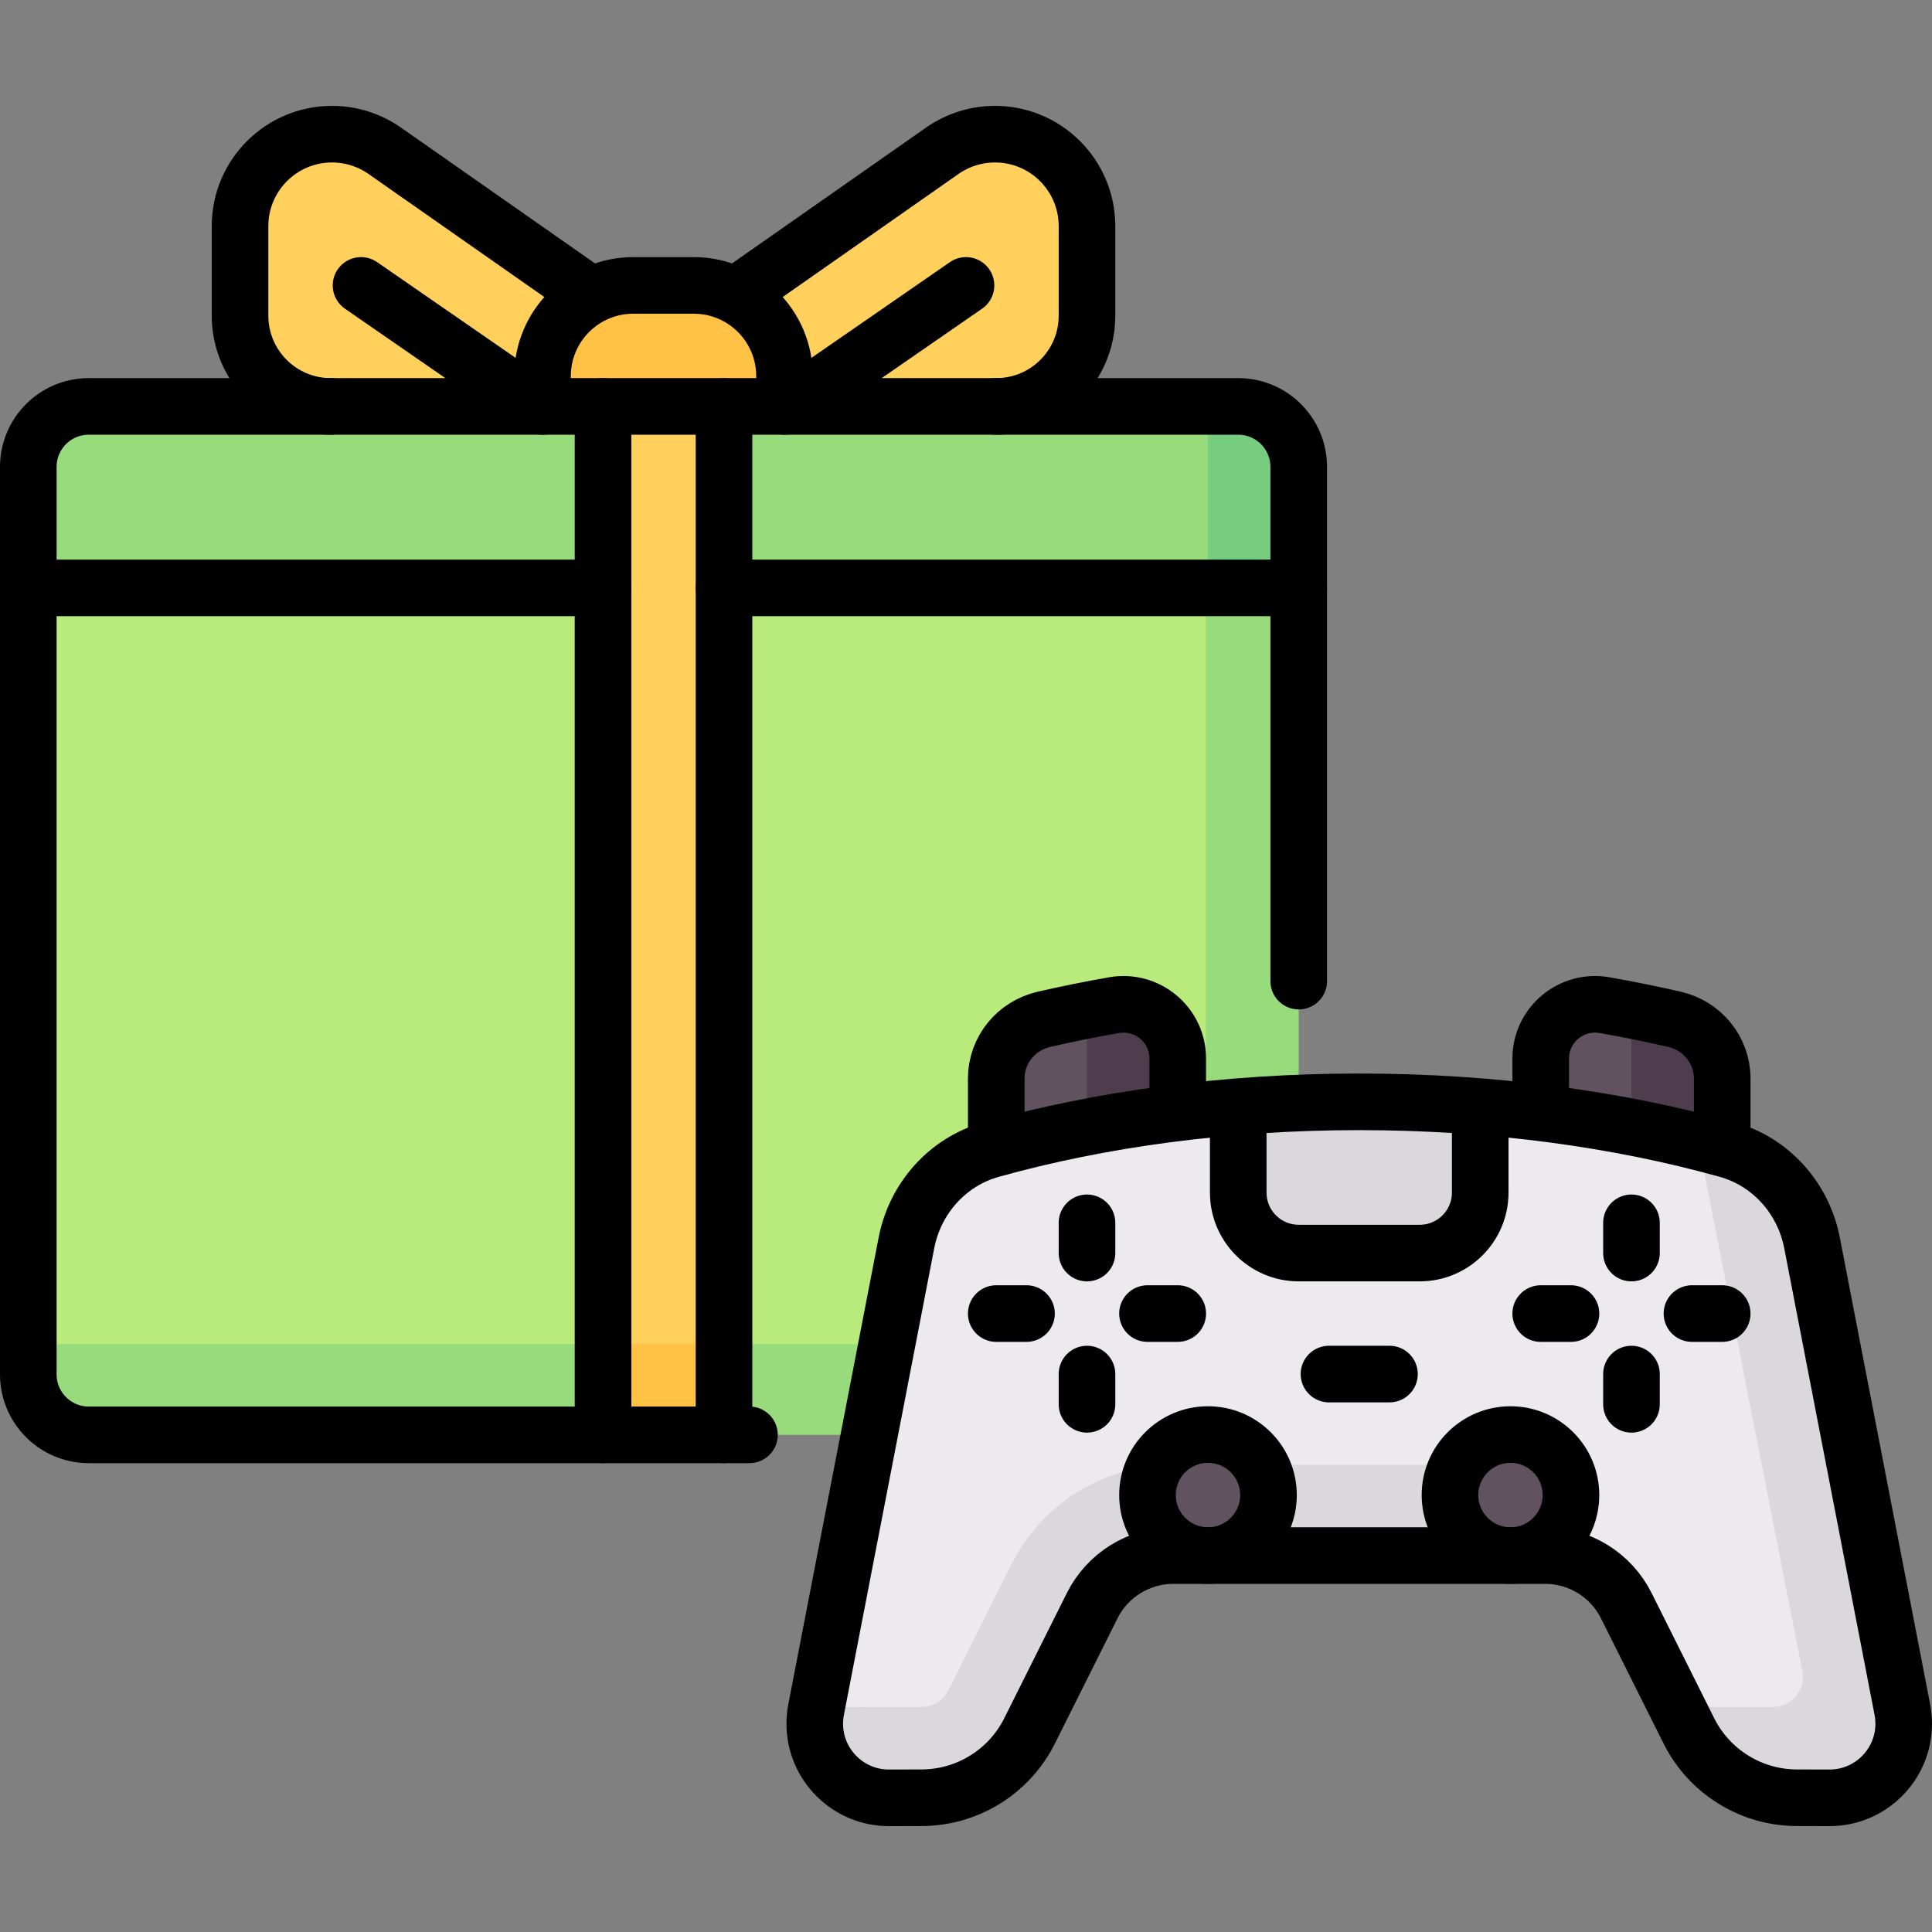
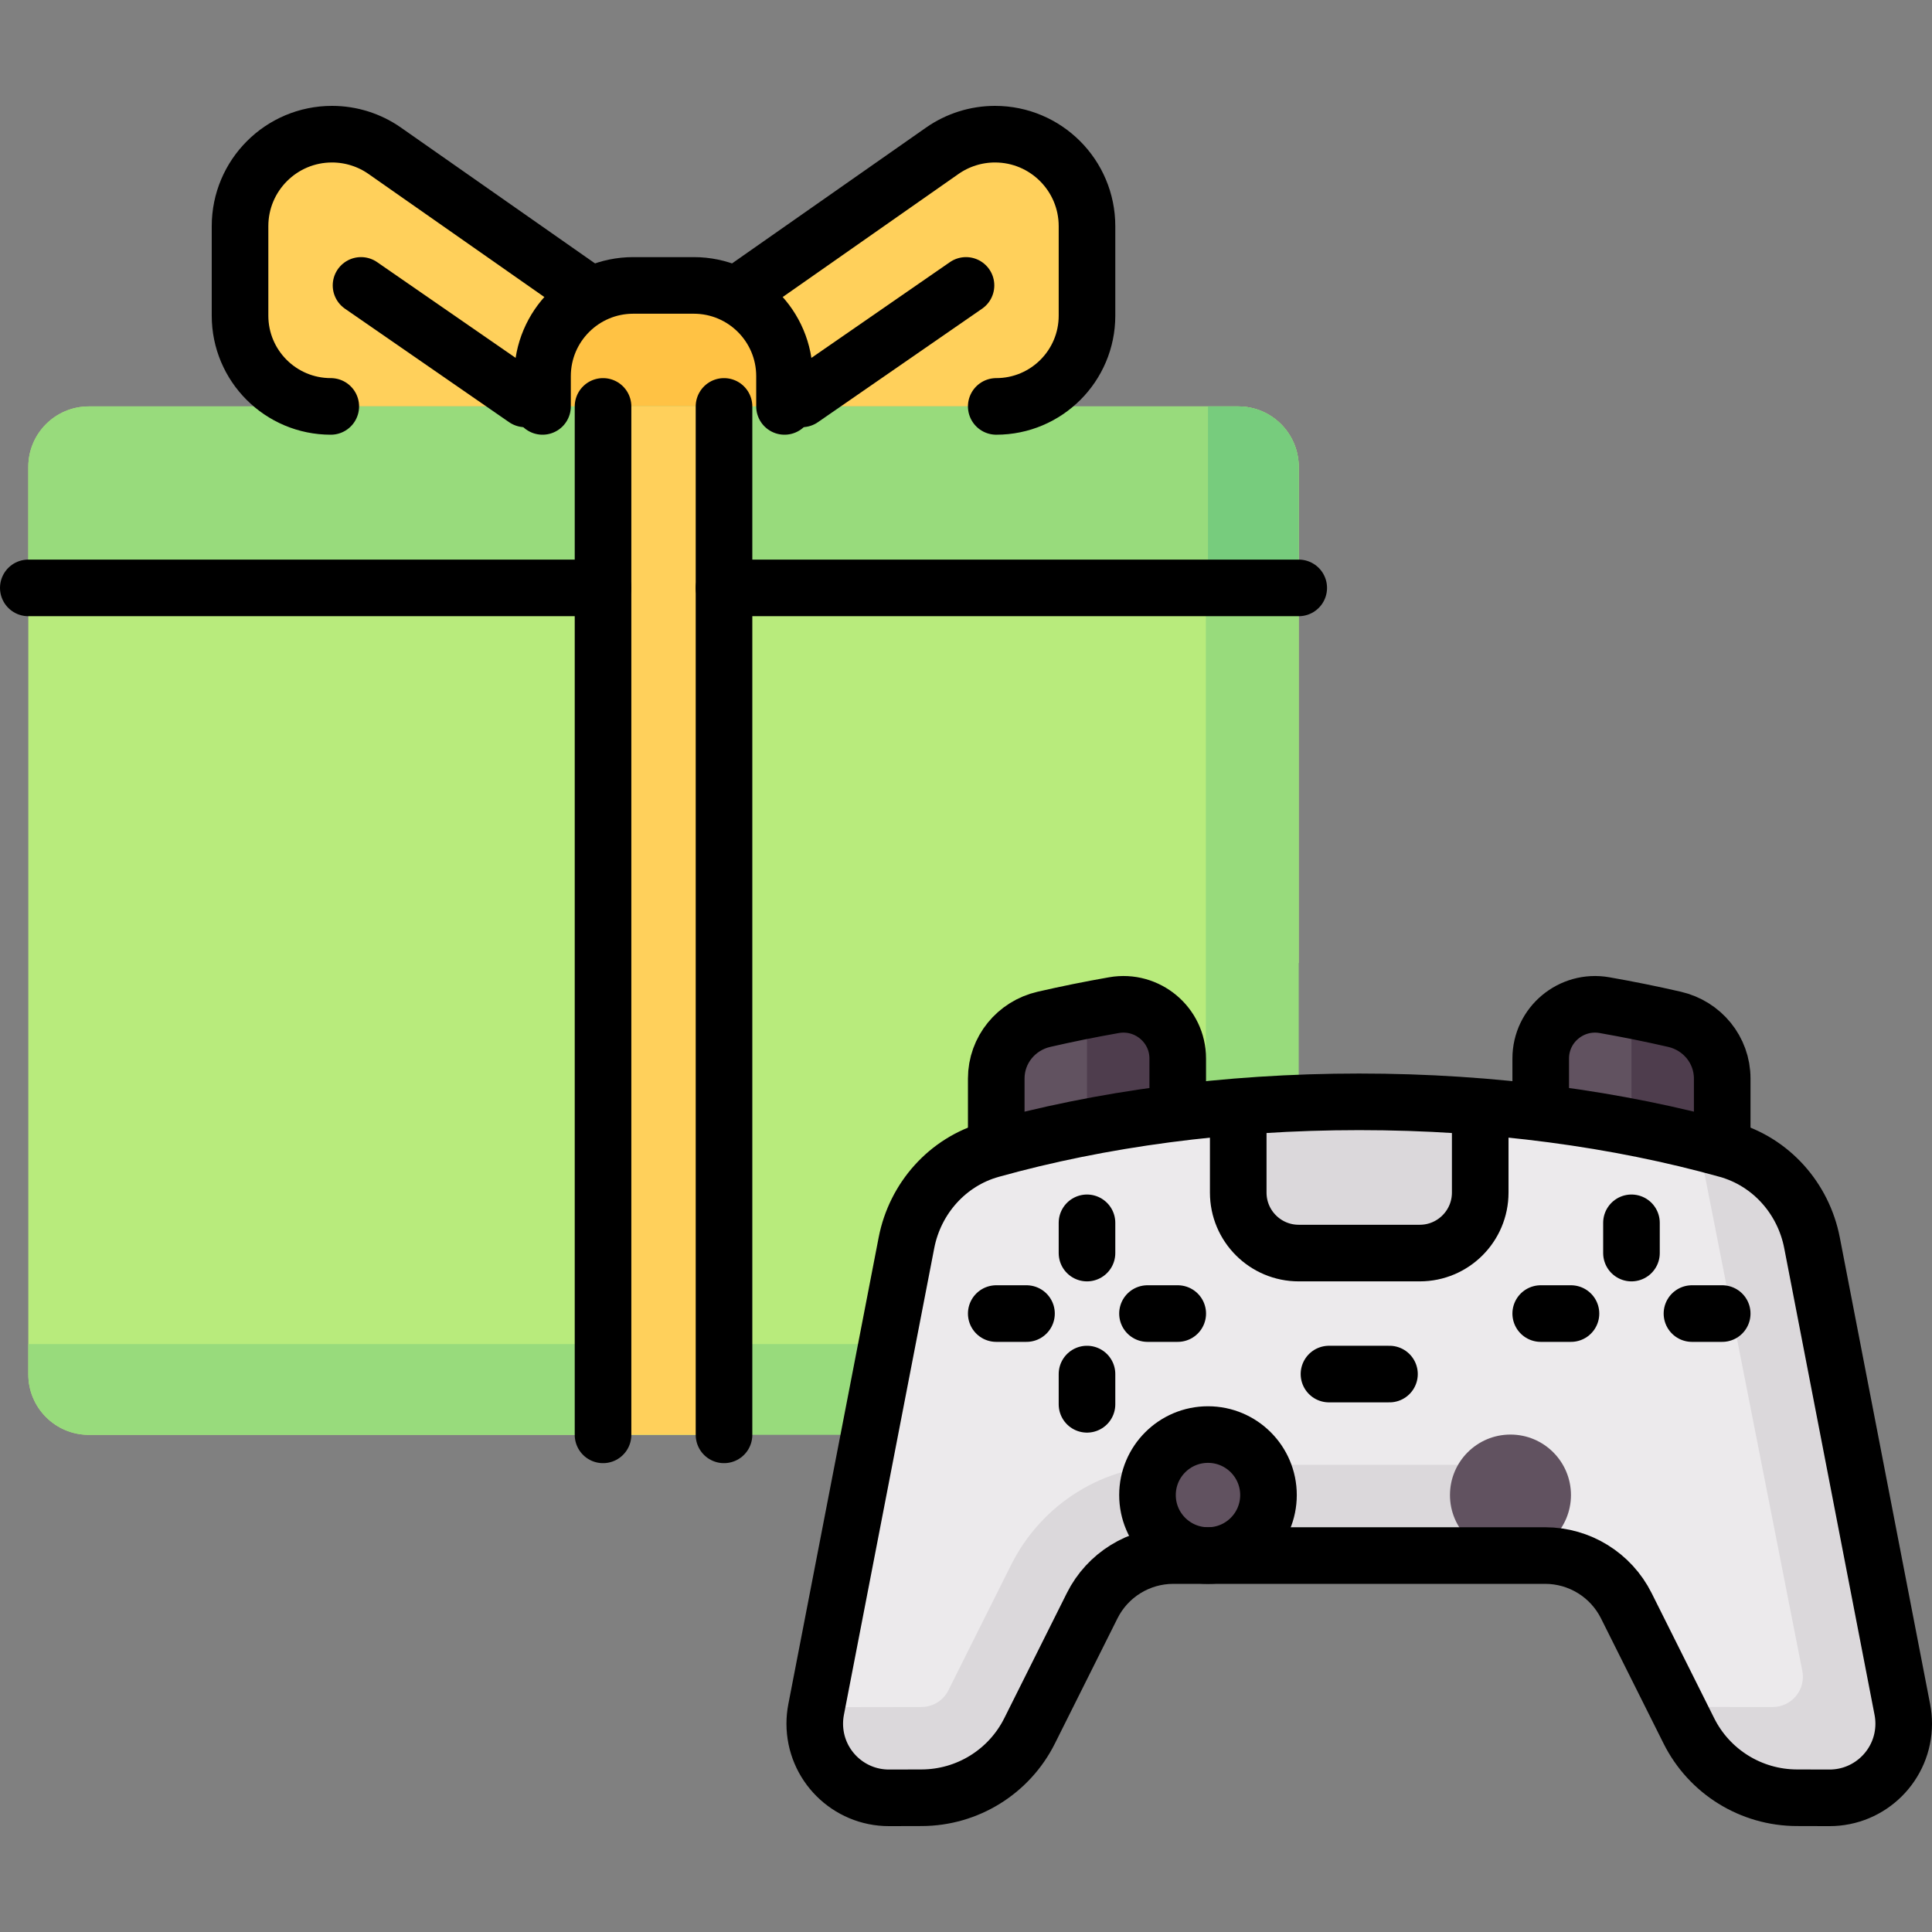
<svg xmlns="http://www.w3.org/2000/svg" id="Capa_1" x="0px" y="0px" viewBox="0 0 512 512" style="enable-background:new 0 0 512 512;" xml:space="preserve" width="512" height="512">
  <rect x="0" y="0" width="512" height="512" fill="#808080" stroke="none" />
  <g>
    <g>
      <path style="fill:#FFD05B;" d="M263.685,35.556c-5.002,0-9.883,1.538-13.981,4.407l-73.865,51.706l-73.865-51.706&#10;&#09;&#09;&#09;c-4.098-2.869-8.979-4.407-13.981-4.407c-13.465,0-24.379,10.915-24.379,24.38v23.717c0,13.282,10.767,24.048,24.048,24.048&#10;&#09;&#09;&#09;h176.355c13.282,0,24.048-10.767,24.048-24.048V59.936C288.065,46.471,277.15,35.556,263.685,35.556z" />
      <path style="fill:#FFC244;" d="M183.855,75.637h-16.032c-13.282,0-24.048,10.767-24.048,24.048v8.016h64.129v-8.016&#10;&#09;&#09;&#09;C207.903,86.404,197.136,75.637,183.855,75.637z" />
      <path style="fill:#B8EB7C;" d="M328.145,107.702H23.532c-8.854,0-16.032,7.178-16.032,16.032v240.484&#10;&#09;&#09;&#09;c0,8.854,7.178,16.032,16.032,16.032h170.323l12.597-13.015h126.841V263.416l10.884-8.253V123.734&#10;&#09;&#09;&#09;C344.177,114.879,336.999,107.702,328.145,107.702z" />
      <path style="fill:#98DB7C;" d="M328.145,107.702H23.532c-8.854,0-16.032,7.178-16.032,16.032v32.065h312.059v200.403H7.5v8.016&#10;&#09;&#09;&#09;c0,8.854,7.179,16.032,16.032,16.032h320.645V155.798v-32.065C344.177,114.879,336.999,107.702,328.145,107.702z" />
      <path style="fill:#77CC7D;" d="M328.145,107.702h-8.016v48.097h24.048v-32.065C344.177,114.879,336.999,107.702,328.145,107.702z" />
      <rect x="159.806" y="107.702" style="fill:#FFD05B;" width="32.065" height="272.548" />
-       <rect x="159.806" y="356.202" style="fill:#FFC244;" width="32.065" height="24.048" />
      <path style="fill:#615260;" d="M425.195,266.374c6.294,1.104,12.489,2.356,18.561,3.755c7.361,1.695,12.647,8.134,12.647,15.688&#10;&#09;&#09;&#09;v23.576l-48.097-1.287v-27.591C408.306,271.588,416.404,264.833,425.195,266.374z" />
      <path style="fill:#4E3D4D;" d="M443.757,270.128c-3.73-0.859-7.585-1.558-11.402-2.306v40.926l24.048,0.644v-23.576&#10;&#09;&#09;&#09;C456.403,278.262,451.118,271.824,443.757,270.128z" />
      <path style="fill:#615260;" d="M295.224,266.374c-6.294,1.104-12.488,2.356-18.561,3.755c-7.361,1.695-12.647,8.134-12.647,15.688&#10;&#09;&#09;&#09;v23.576l48.097-1.287v-27.591C312.113,271.588,304.016,264.833,295.224,266.374z" />
      <path style="fill:#4E3D4D;" d="M295.223,266.374c-2.427,0.426-4.762,0.979-7.159,1.448v40.926l24.048-0.643v-27.591&#10;&#09;&#09;&#09;C312.113,271.588,304.016,264.833,295.223,266.374z" />
      <path style="fill:#ECEAEC;" d="M360.21,291.996c35.42,0,68.69,4.594,97.552,12.656c11.558,3.228,20.158,12.917,22.439,24.699&#10;&#09;&#09;&#09;l23.942,123.703c0.238,1.231,0.358,2.481,0.358,3.735v0c0,10.875-8.832,19.684-19.707,19.654l-8.632-0.023&#10;&#09;&#09;&#09;c-12.114-0.033-23.176-6.89-28.593-17.725l-16.582-33.164c-4.074-8.147-12.401-13.294-21.51-13.294h-98.533&#10;&#09;&#09;&#09;c-9.109,0-17.436,5.146-21.51,13.294l-16.582,33.164c-5.418,10.835-16.479,17.692-28.593,17.725l-8.632,0.023&#10;&#09;&#09;&#09;c-10.875,0.029-19.707-8.779-19.707-19.654v0c0-1.253,0.12-2.504,0.358-3.735l23.942-123.703&#10;&#09;&#09;&#09;c2.28-11.782,10.88-21.471,22.439-24.699C291.519,296.591,324.79,291.996,360.21,291.996z" />
      <path style="fill:#DBD8DB;" d="M267.922,414.776l-16.58,33.168c-1.362,2.72-4.102,4.419-7.147,4.427l-27.794,0.044l-0.123,0.639&#10;&#09;&#09;&#09;c-0.239,1.231-0.358,2.482-0.358,3.735c0,10.875,8.832,19.683,19.708,19.654l8.632-0.023c12.114-0.032,23.176-6.889,28.594-17.725&#10;&#09;&#09;&#09;l16.582-33.164c4.073-8.147,12.4-13.293,21.509-13.293h89.347v-24.05h-89.344C292.605,388.188,276.119,398.376,267.922,414.776z" />
      <circle style="fill:#615260;" cx="320.129" cy="396.206" r="16.032" />
      <circle style="fill:#615260;" cx="400.29" cy="396.206" r="16.032" />
      <path style="fill:#DBD8DB;" d="M360.21,291.996c-10.949,0-21.593,0.581-32.065,1.426v22.623c0,8.854,7.178,16.032,16.032,16.032&#10;&#09;&#09;&#09;h32.065c8.854,0,16.032-7.178,16.032-16.032v-22.623C381.802,292.577,371.158,291.996,360.21,291.996z" />
      <path style="fill:#DBD8DB;" d="M504.142,453.054L480.2,329.351c-2.28-11.783-10.88-21.471-22.439-24.7&#10;&#09;&#09;&#09;c-2.465-0.688-5.137-1.2-7.666-1.837l27.538,139.999c0.47,2.364-0.141,4.783-1.675,6.642c-1.526,1.859-3.789,2.924-6.192,2.924&#10;&#09;&#09;&#09;c-0.008,0-0.008,0-0.008,0l-25.36-0.022l3.168,6.338c5.418,10.835,16.479,17.692,28.594,17.725l8.632,0.023&#10;&#09;&#09;&#09;c10.875,0.029,19.708-8.779,19.708-19.654C504.5,455.536,504.381,454.285,504.142,453.054z" />
    </g>
    <g>
      <circle style="fill:none;stroke:#000000;stroke-width:15;stroke-linecap:round;stroke-linejoin:round;stroke-miterlimit:10;" cx="320.129" cy="396.206" r="16.032" />
-       <circle style="fill:none;stroke:#000000;stroke-width:15;stroke-linecap:round;stroke-linejoin:round;stroke-miterlimit:10;" cx="400.29" cy="396.206" r="16.032" />
      <line style="fill:none;stroke:#000000;stroke-width:15;stroke-linecap:round;stroke-linejoin:round;stroke-miterlimit:10;" x1="288.065" y1="324.061" x2="288.065" y2="332.077" />
      <line style="fill:none;stroke:#000000;stroke-width:15;stroke-linecap:round;stroke-linejoin:round;stroke-miterlimit:10;" x1="288.065" y1="364.141" x2="288.065" y2="372.157" />
      <line style="fill:none;stroke:#000000;stroke-width:15;stroke-linecap:round;stroke-linejoin:round;stroke-miterlimit:10;" x1="312.113" y1="348.109" x2="304.097" y2="348.109" />
      <line style="fill:none;stroke:#000000;stroke-width:15;stroke-linecap:round;stroke-linejoin:round;stroke-miterlimit:10;" x1="272.032" y1="348.109" x2="264.016" y2="348.109" />
      <line style="fill:none;stroke:#000000;stroke-width:15;stroke-linecap:round;stroke-linejoin:round;stroke-miterlimit:10;" x1="432.355" y1="324.061" x2="432.355" y2="332.077" />
-       <line style="fill:none;stroke:#000000;stroke-width:15;stroke-linecap:round;stroke-linejoin:round;stroke-miterlimit:10;" x1="432.355" y1="364.141" x2="432.355" y2="372.157" />
      <line style="fill:none;stroke:#000000;stroke-width:15;stroke-linecap:round;stroke-linejoin:round;stroke-miterlimit:10;" x1="456.403" y1="348.109" x2="448.387" y2="348.109" />
      <line style="fill:none;stroke:#000000;stroke-width:15;stroke-linecap:round;stroke-linejoin:round;stroke-miterlimit:10;" x1="416.323" y1="348.109" x2="408.306" y2="348.109" />
      <path style="fill:none;stroke:#000000;stroke-width:15;stroke-linecap:round;stroke-linejoin:round;stroke-miterlimit:10;" d="&#10;&#09;&#09;&#09;M392.274,294.59v21.454c0,8.854-7.178,16.032-16.032,16.032h-32.065c-8.854,0-16.032-7.178-16.032-16.032V294.59" />
      <path style="fill:none;stroke:#000000;stroke-width:15;stroke-linecap:round;stroke-linejoin:round;stroke-miterlimit:10;" d="&#10;&#09;&#09;&#09;M312.113,293.72v-13.206c0-8.926-8.097-15.681-16.889-14.14c-6.294,1.103-12.489,2.356-18.561,3.754&#10;&#09;&#09;&#09;c-7.362,1.695-12.647,8.134-12.647,15.688v17.207" />
      <path style="fill:none;stroke:#000000;stroke-width:15;stroke-linecap:round;stroke-linejoin:round;stroke-miterlimit:10;" d="&#10;&#09;&#09;&#09;M408.306,293.72v-13.206c0-8.926,8.097-15.681,16.889-14.14c6.294,1.103,12.489,2.356,18.561,3.754&#10;&#09;&#09;&#09;c7.362,1.695,12.647,8.134,12.647,15.688v17.207" />
      <line style="fill:none;stroke:#000000;stroke-width:15;stroke-linecap:round;stroke-linejoin:round;stroke-miterlimit:10;" x1="352.194" y1="364.141" x2="368.226" y2="364.141" />
      <path style="fill:none;stroke:#000000;stroke-width:15;stroke-linecap:round;stroke-linejoin:round;stroke-miterlimit:10;" d="&#10;&#09;&#09;&#09;M360.21,291.996c35.42,0,68.69,4.594,97.552,12.656c11.558,3.228,20.158,12.917,22.439,24.699l23.942,123.703&#10;&#09;&#09;&#09;c0.238,1.231,0.358,2.481,0.358,3.735l0,0c0,10.875-8.832,19.684-19.707,19.654l-8.632-0.023&#10;&#09;&#09;&#09;c-12.114-0.033-23.176-6.89-28.593-17.725l-16.582-33.164c-4.074-8.147-12.401-13.294-21.51-13.294h-98.533&#10;&#09;&#09;&#09;c-9.109,0-17.436,5.146-21.51,13.294l-16.582,33.164c-5.418,10.835-16.479,17.692-28.593,17.725l-8.632,0.023&#10;&#09;&#09;&#09;c-10.875,0.029-19.707-8.779-19.707-19.654l0,0c0-1.253,0.12-2.504,0.358-3.735l23.942-123.703&#10;&#09;&#09;&#09;c2.28-11.782,10.88-21.471,22.439-24.699C291.519,296.591,324.79,291.996,360.21,291.996z" />
-       <path style="fill:none;stroke:#000000;stroke-width:15;stroke-linecap:round;stroke-linejoin:round;stroke-miterlimit:10;" d="&#10;&#09;&#09;&#09;M198.614,380.25H23.532c-8.854,0-16.032-7.178-16.032-16.032V123.734c0-8.854,7.178-16.032,16.032-16.032h304.613&#10;&#09;&#09;&#09;c8.854,0,16.032,7.178,16.032,16.032v136.274" />
      <line style="fill:none;stroke:#000000;stroke-width:15;stroke-linecap:round;stroke-linejoin:round;stroke-miterlimit:10;" x1="159.81" y1="107.704" x2="159.81" y2="380.252" />
      <line style="fill:none;stroke:#000000;stroke-width:15;stroke-linecap:round;stroke-linejoin:round;stroke-miterlimit:10;" x1="191.87" y1="107.704" x2="191.87" y2="380.252" />
      <line style="fill:none;stroke:#000000;stroke-width:15;stroke-linecap:round;stroke-linejoin:round;stroke-miterlimit:10;" x1="7.5" y1="155.798" x2="159.806" y2="155.798" />
      <line style="fill:none;stroke:#000000;stroke-width:15;stroke-linecap:round;stroke-linejoin:round;stroke-miterlimit:10;" x1="191.871" y1="155.798" x2="344.177" y2="155.798" />
      <path style="fill:none;stroke:#000000;stroke-width:15;stroke-linecap:round;stroke-linejoin:round;stroke-miterlimit:10;" d="&#10;&#09;&#09;&#09;M143.774,107.702v-8.016c0-13.282,10.767-24.048,24.048-24.048h16.032c13.282,0,24.048,10.767,24.048,24.048v8.016" />
      <path style="fill:none;stroke:#000000;stroke-width:15;stroke-linecap:round;stroke-linejoin:round;stroke-miterlimit:10;" d="&#10;&#09;&#09;&#09;M156.365,78.038l-54.392-38.074c-4.098-2.868-8.979-4.407-13.981-4.407h0c-13.464,0-24.38,10.915-24.38,24.38v23.717&#10;&#09;&#09;&#09;c0,13.282,10.767,24.048,24.048,24.048" />
      <line style="fill:none;stroke:#000000;stroke-width:15;stroke-linecap:round;stroke-linejoin:round;stroke-miterlimit:10;" x1="95.677" y1="75.637" x2="139.177" y2="105.71" />
      <path style="fill:none;stroke:#000000;stroke-width:15;stroke-linecap:round;stroke-linejoin:round;stroke-miterlimit:10;" d="&#10;&#09;&#09;&#09;M195.312,78.038l54.392-38.074c4.098-2.868,8.979-4.407,13.981-4.407h0c13.464,0,24.38,10.915,24.38,24.38v23.717&#10;&#09;&#09;&#09;c0,13.282-10.767,24.048-24.048,24.048" />
      <line style="fill:none;stroke:#000000;stroke-width:15;stroke-linecap:round;stroke-linejoin:round;stroke-miterlimit:10;" x1="256" y1="75.637" x2="212.501" y2="105.71" />
    </g>
  </g>
</svg>